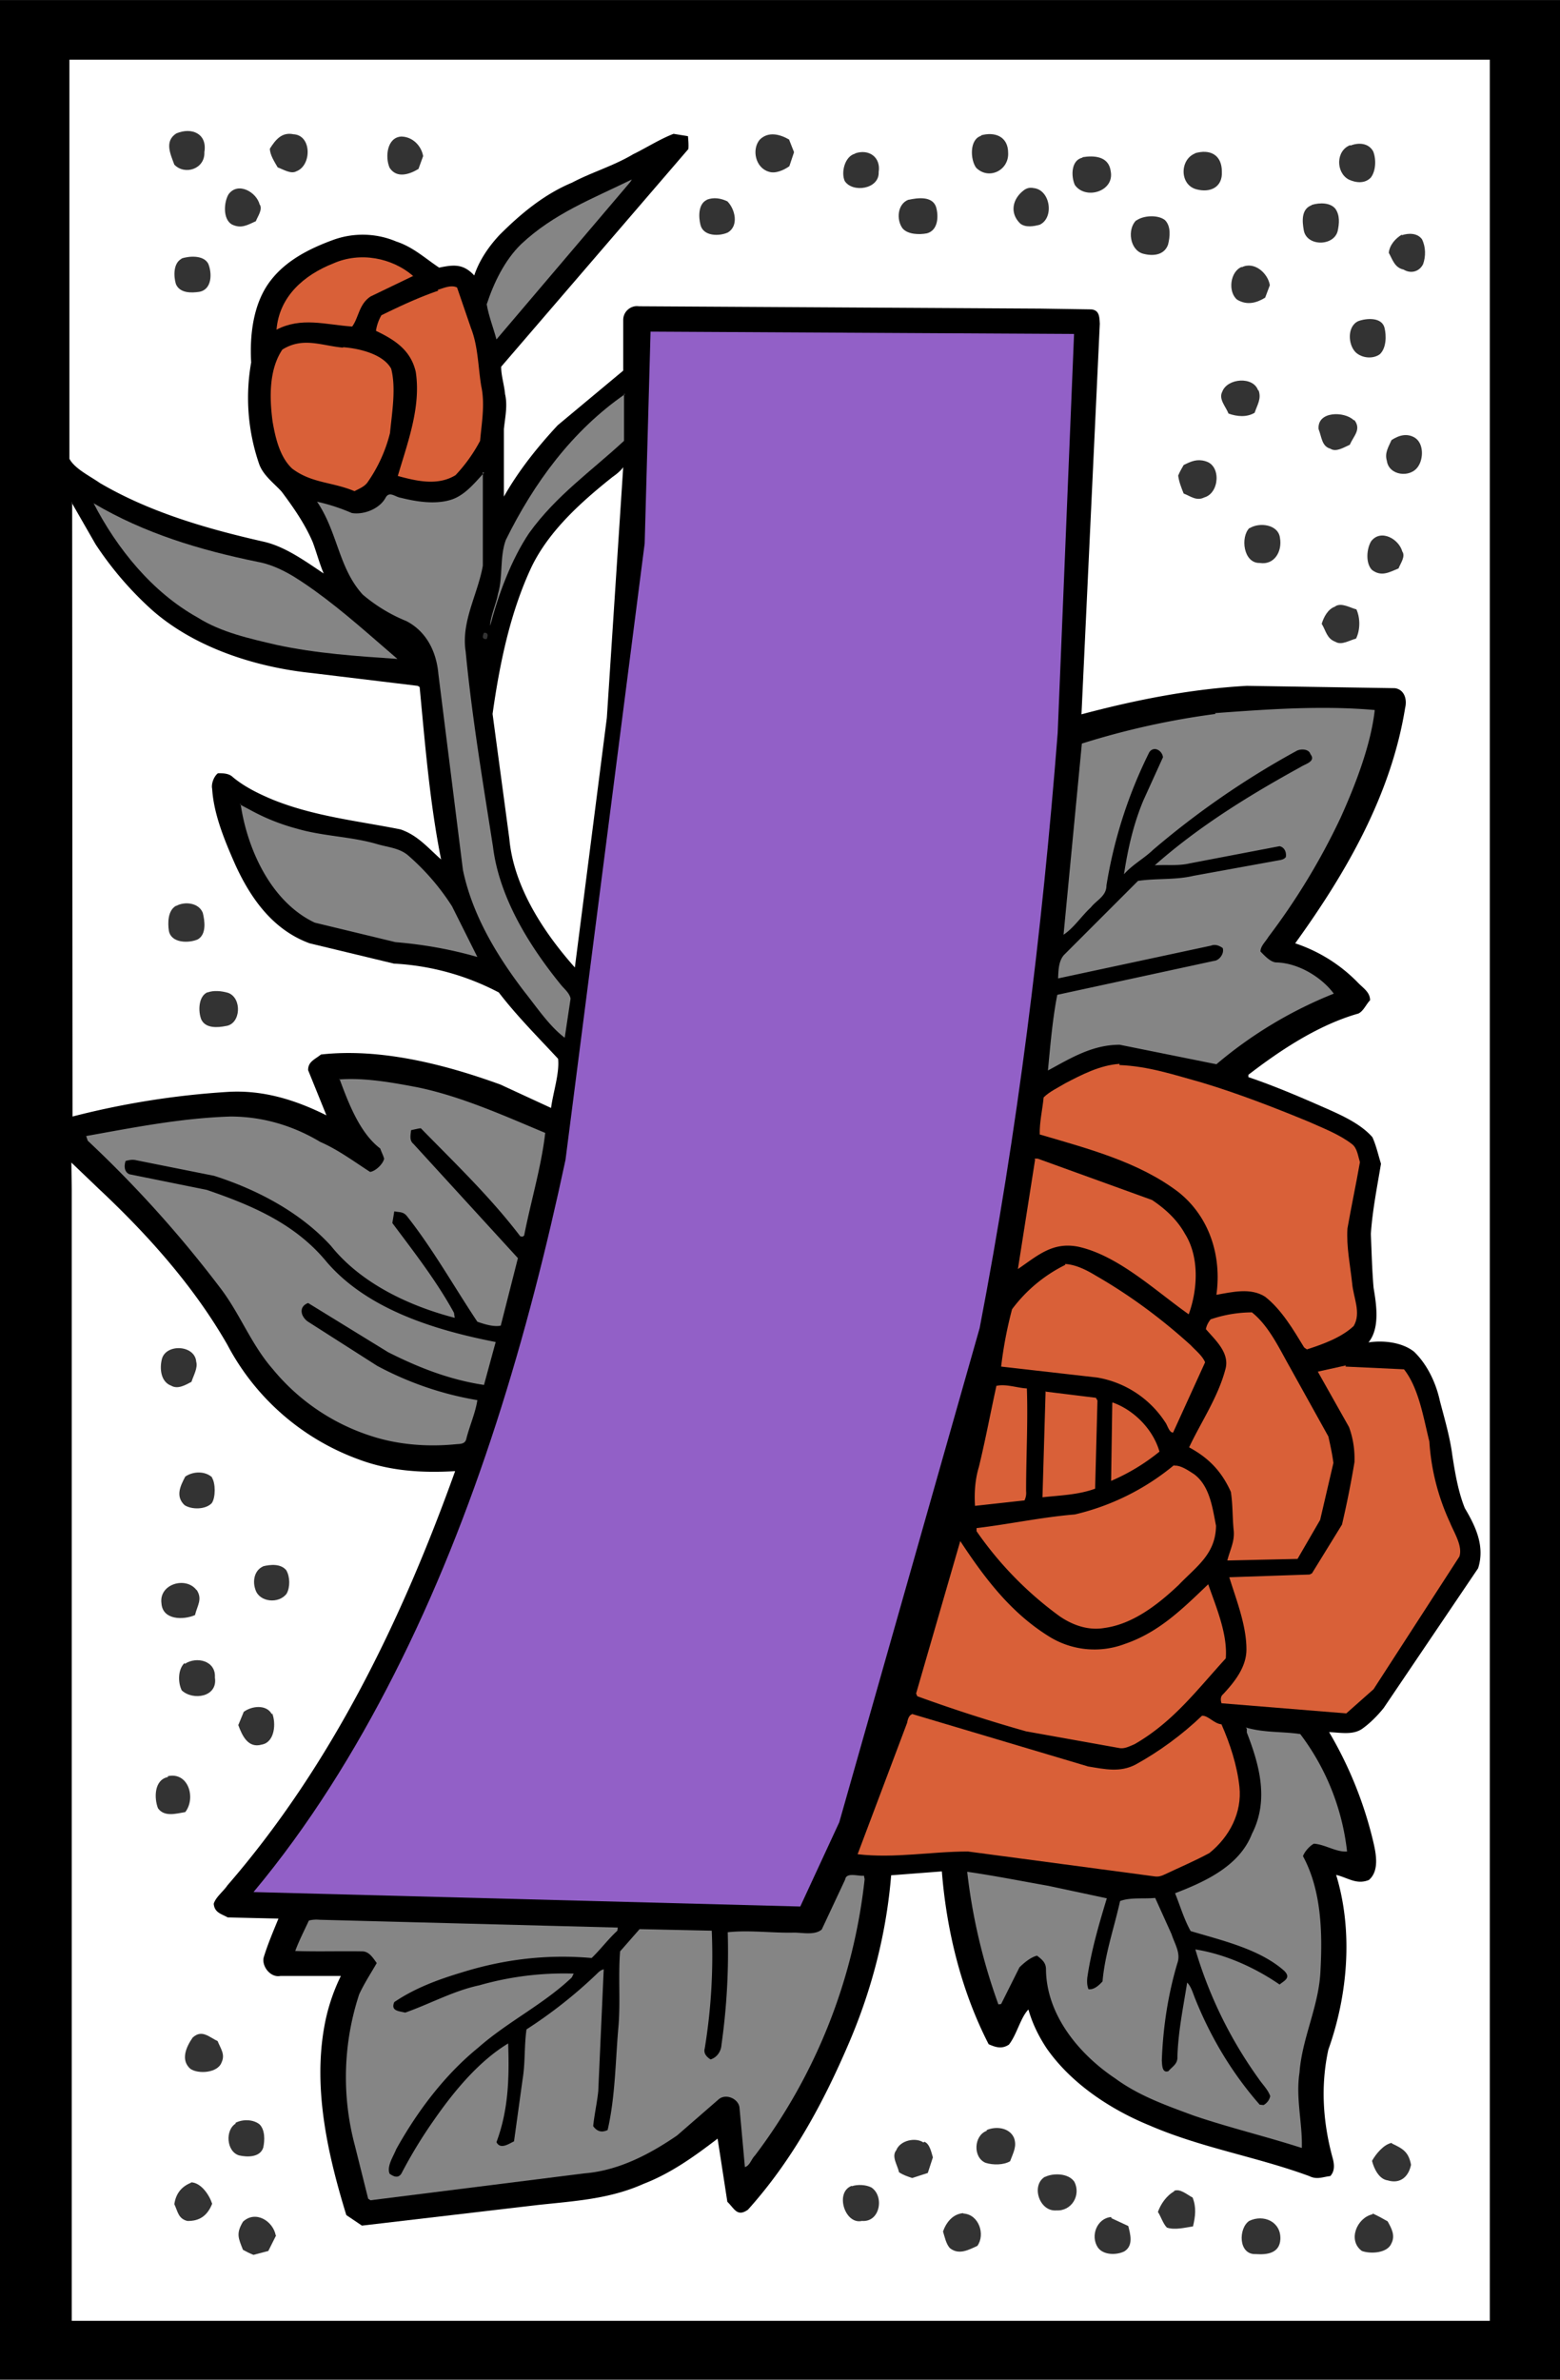
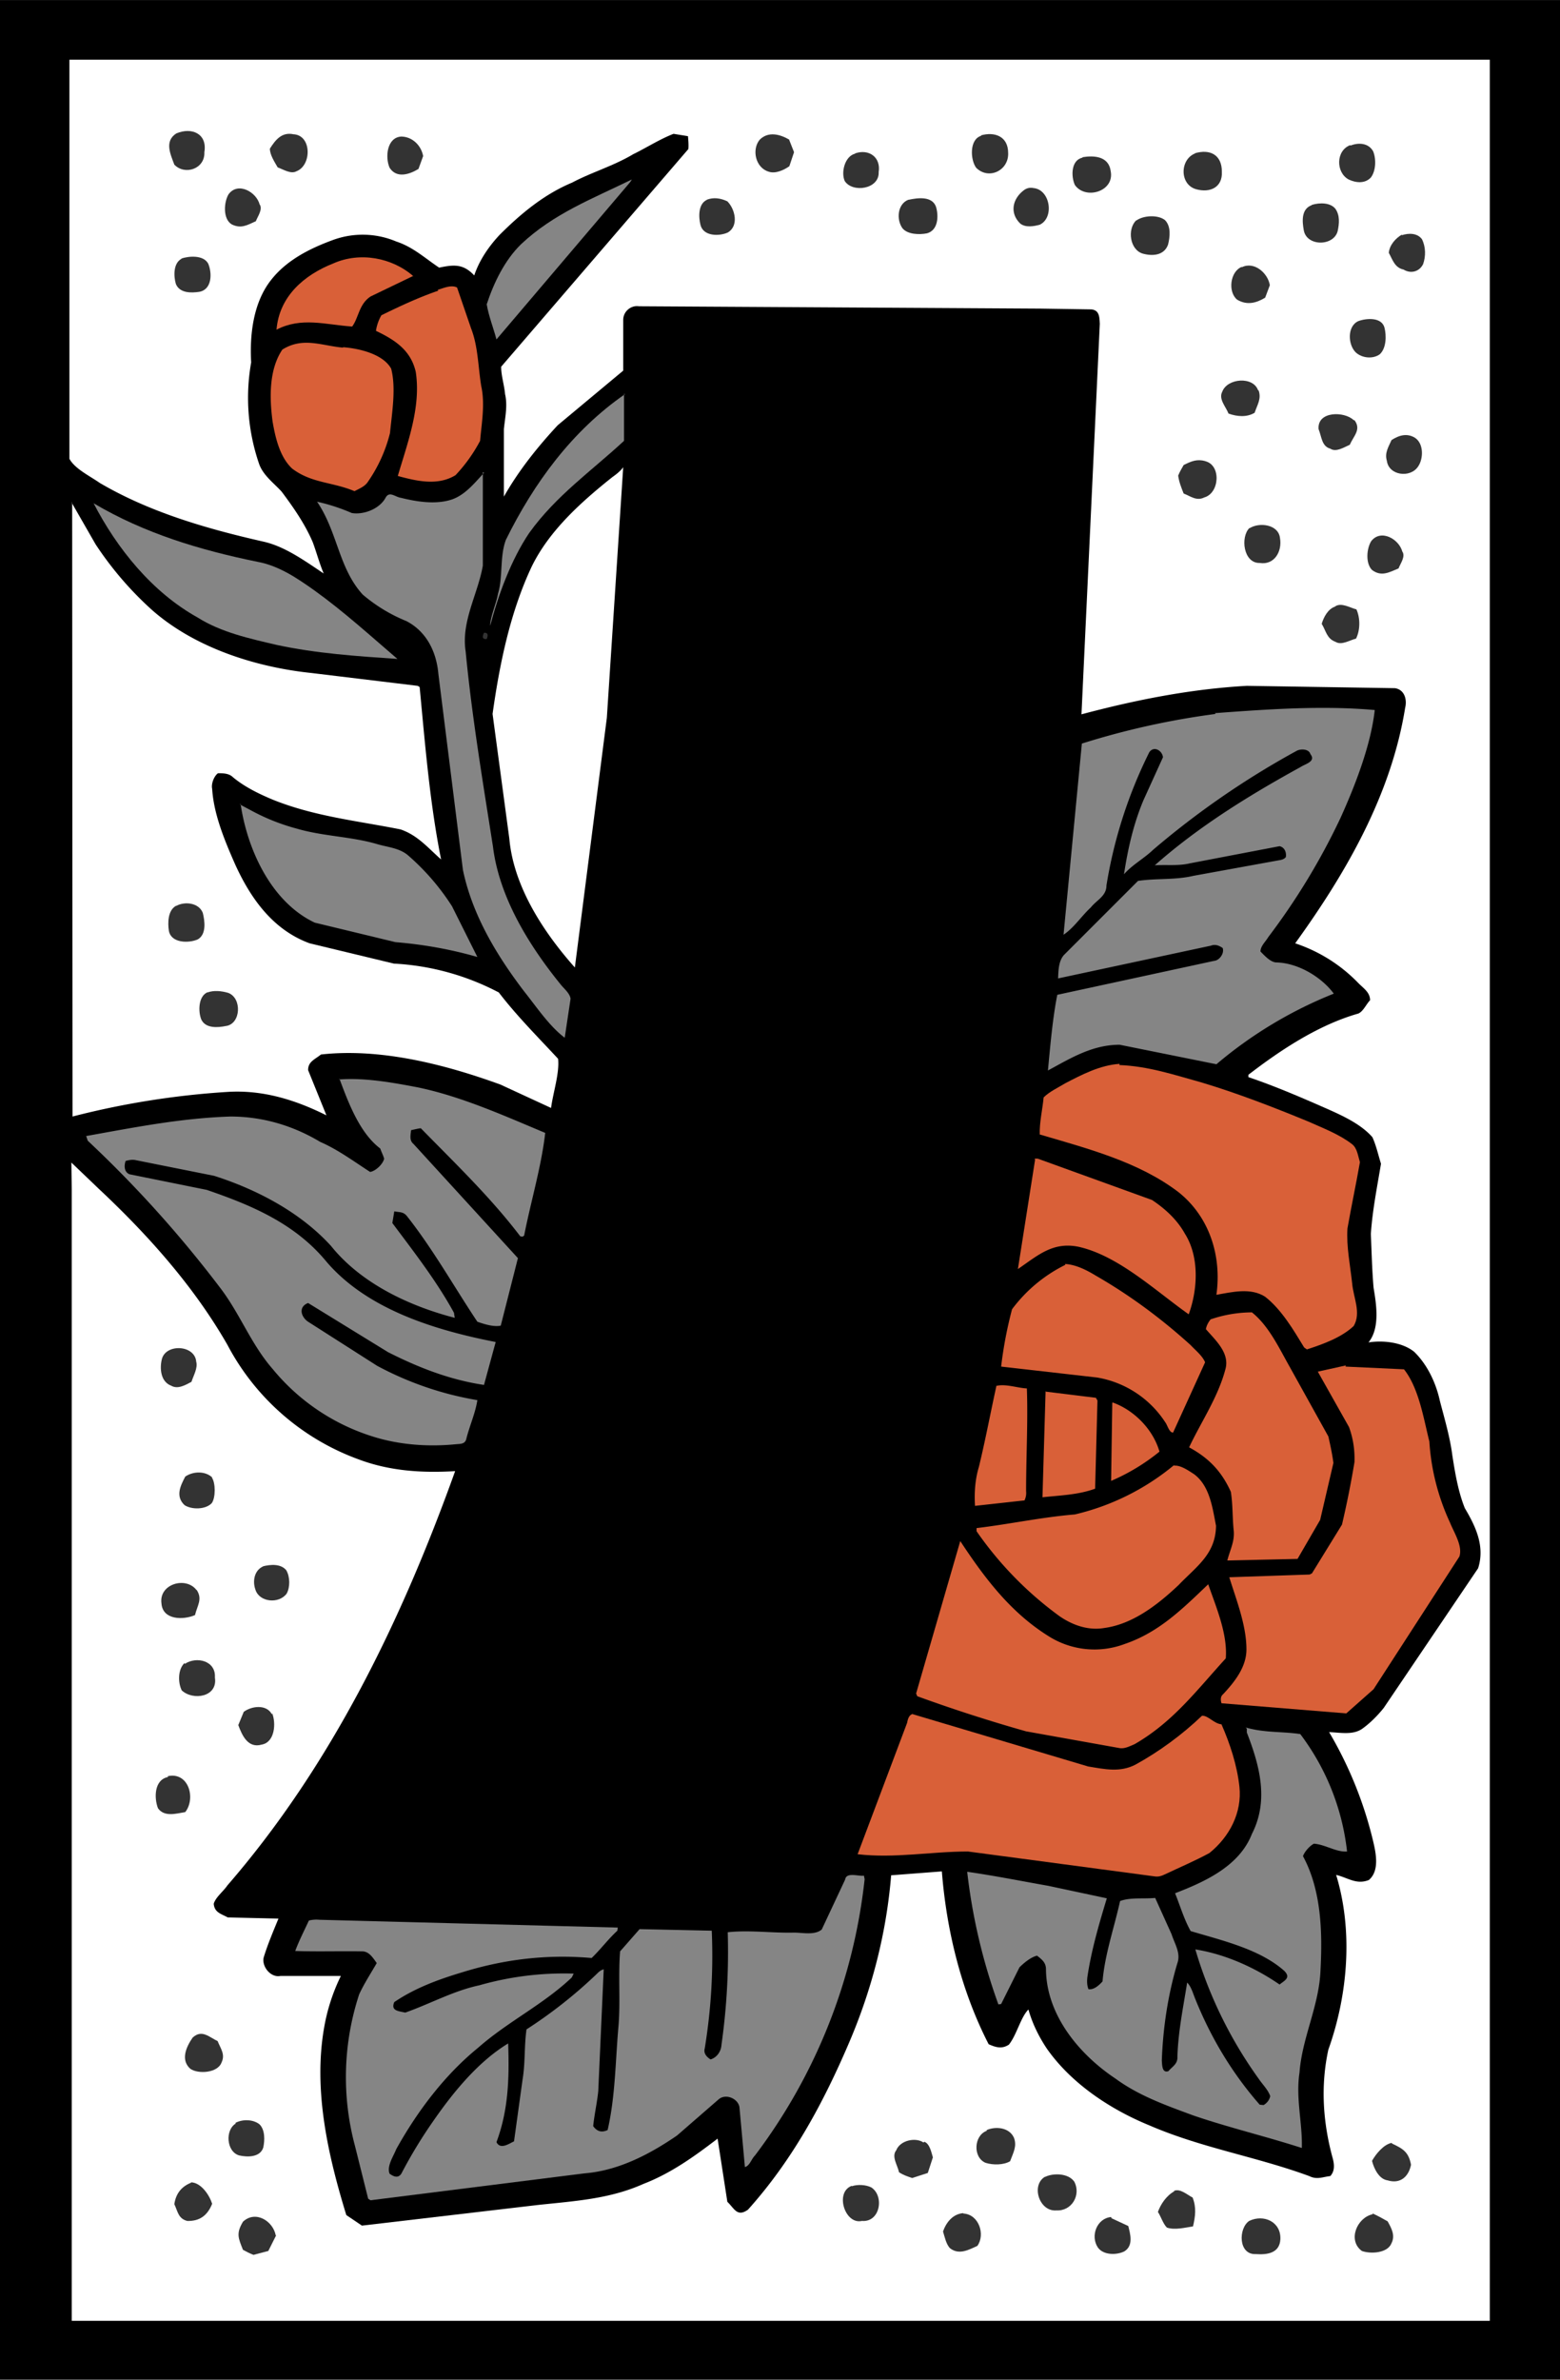
<svg xmlns="http://www.w3.org/2000/svg" viewBox="0 0 400 610" width="533.3" height="813.3">
  <style>.B{fill:#333}.C{fill:#858585}.D{fill:#d96038}</style>
  <path d="M0 0h400v610H0V0z" />
  <path d="M18.4 15.3H382v.8 578 .8c-121.2 0-242.4 0-363.6 0V305l-.1-7 7 6.7c12.6 11.8 24.4 25 33 40A62 62 0 0 0 92 374.1c8 3 16.3 3.5 24.7 3C103 415.3 85 452.5 58.3 483.3c-1 1.5-3 3-3.5 4.7.2 2.3 2 2.6 3.6 3.5l13 .3c-1.4 3.4-2.8 6.7-3.8 10-.5 2.3 1.8 5.2 4.3 4.7h15.5a49 49 0 0 0-4.3 13.3c-2.8 16 1 32.7 5.7 48l4 2.7 45.2-5.3c9.3-1 18.3-1.5 27-5.4 7-2.7 13-7 19-11.6l2.5 16.2c1.8 1.7 2.5 4 5.3 2 11.4-12.7 19.3-27.3 26-43 5.8-13.6 9.5-28 10.7-42.7l13-1c1.2 15.2 5 30.7 12 44.3 1.8.8 3.4 1.3 5.2.1 2-2.5 3-7 5-9 1 3.6 2.7 7 4.7 10 6.3 9 16.3 15.6 26.3 19.7 13.4 5.8 27.4 8 41 13 2 1 3.5.2 5.4 0 1.3-1.4 1-3.3.5-5-2.4-9-3-18.2-1-27.4 5-14 6.4-30.4 2-44.8 3 .7 5.2 2.6 8.4 1.3 2.8-2.4 1.8-7 1-10.3a101 101 0 0 0-11.2-27.6c2.8.1 6 .8 8.4-.8 2-1.4 4-3.4 5.6-5.4L379 402c1.8-5.6-.6-10.7-3.4-15.4-1.7-4.2-2.5-9-3.2-13.5-.6-4.7-2-9.4-3.2-14-1-4.6-3.2-9.3-6.6-12.6-3-2.4-7.8-3-11.7-2.4 3-3.7 2-9.8 1.3-14-.4-4.6-.5-9.2-.7-13.8.4-6 1.6-12 2.6-18-.7-2.2-1.2-4.6-2.2-6.8-2.8-3.2-7.2-5.3-11-7-6.8-3-13.7-6-20.8-8.4v-.6c8.3-6.4 18-12.8 28.2-15.7 1.3-.6 2-2.4 3-3.4 0-2-1.6-3-3-4.4a40 40 0 0 0-16.2-10.2c13-18 24.6-38 28.2-60.4.5-2-.1-4.6-2.6-5l-38-.6c-14.4.8-28.5 3.6-42.4 7.3L282 83c-.1-1.8-.1-3.5-2.2-3.7l-13-.2-103-.6c-2-.3-4 1.3-4 3.5v13L143 109c-5.2 5.6-10 11.6-13.8 18.3V110c.3-3 1-6 .3-9-.2-2.3-1-4.7-1-7l48-55.8c.1-1 0-2.2-.1-3.3l-3.7-.6c-3.6 1.4-7 3.6-10.3 5.2-5 3-10.6 4.6-15.7 7.3-7.2 3-13.2 8-18.6 13.4-2.8 3-5.2 6.5-6.5 10.4-2.8-3-5.2-2.8-9-2-3.6-2.4-6.7-5.3-11-6.7-5.2-2.2-11-2.3-16.2-.4-6 2.2-12 5.2-16 10.4-4.5 5.8-5.4 14-5 21a52 52 0 0 0 2 25.9c1 3 3.8 5 5.8 7.2 3 4 6 8.3 8 13 1 2.7 1.7 5.4 2.8 8-4.8-3.2-10-7-15.6-8.2-14.5-3.3-29-7.5-41.8-15-2.4-1.7-6.4-3.6-7.8-6.2V15.3z" fill="#fff" />
  <path d="M45.2 34.2c4-1.7 8 .1 7.2 4.8.2 4.3-5 6-7.7 3.2-1-2.7-2.6-6 .5-8zm29.8.2c5 0 5 8 1 9.5-1.4.8-3.4-.5-4.8-1-.8-1.4-2-3.2-2-4.8 1.4-2.2 3-4.3 6-3.7zm127.3 1.3l1.3 3.3-1.2 3.6c-1.4 1-3.6 2-5.3 1.4-3.4-1-4.4-5.7-2.3-8.2 2.2-2.2 5.2-1.4 7.6 0zm49.2-1c3.5-1 7 .2 7 4.5.2 4.5-5 7-8.2 3.8-1.5-2-1.8-7.3 1.3-8.2zM103 35c2.8.1 5 2.3 5.5 5l-1.2 3.3c-2.3 1.4-5.6 2.5-7.4-.3-1.2-2.7-.7-7.8 3-8zm243.3 2.3c2-.8 4.6-.7 5.8 1.5.8 2 .7 5-.6 6.7-1.5 1.6-3.8 1.4-5.7.5-3.3-1.8-3.3-7.4.4-8.8zm-127 2c3.5-1.2 6.6 1 6 4.8.2 4.4-6.7 5.4-8.7 2.3-1-2.2 0-6.3 2.6-7zm87 0c4-1.2 7 .4 7 4.7.2 4-3 5.5-6.6 4.5-4.3-1.2-4.2-7.7-.2-9.2zm-28.8 1c3-.5 6.8-.3 7.3 3.6 1 5.2-6.5 7.4-9.2 3.5-1-2.2-1-6.4 2-7z" class="B" />
  <path d="M162 46c-.3.6-.7 1-1.2 1.6L127.3 87c-.8-3-2-6-2.5-9 1.8-5.5 4.6-11.3 8.8-15.4C142 54.7 151.8 51 162 46z" class="C" />
  <path d="M66.6 52.4c.8 1.3-.5 3-1 4.3-2.2 1-3.8 2-6.2.8-2.3-1.4-2-5.7-.8-7.7 2.4-3.3 7.2-.6 8 2.7zm196-3.7c.7-.5 1.5-.7 2.4-.5 4.3.4 5.4 7.6 1.6 9.4-1.5.4-3.6.8-5-.3-2.8-2.7-2-6.4 1-8.6zm-81.4 2.5c1.8-.7 3.6-.4 5.3.4 2 2 3 6.3.1 8-2.2 1-6.3 1-7-2-.5-2-.6-5.4 1.7-6.4zm51.8 0c2.3-.5 6-1 7 1.8.7 2.3.6 6-2.3 6.8-2 .4-5 .3-6.3-1.3-1.6-2.2-1.3-6.2 1.5-7.3zm103.4 1.3c2-.6 4.7-.6 6 1 1.2 1.7 1 3.8.6 5.7-1 4-8 4-8.7-.2-.4-2.2-.7-5.4 2-6.4zm-45 4c1.8-1.3 5.5-1.5 7.3-.1 1.6 1.6 1.3 4.3.8 6.3-1 2.8-4 3-6.5 2.3-3.3-1-4-6.2-1.7-8.5zm68 3.8c1.8-.6 4-.6 5.2 1 1 2 1 4.4.3 6.4-1 2-3.2 2.5-5 1.4-2.3-.5-2.8-2.5-3.8-4.3.2-2 1.7-3.7 3.4-4.7zm-313 6c2-.7 5.8-1 7 1.3 1 2.4 1 6.6-2.3 7.2-2 .3-5 .4-6-2-.6-2-.7-5.4 1.5-6.5z" class="B" />
  <path d="M106 70.7L95 76c-3 2-3 5.4-4.7 7.7-7-.5-13-2.5-19.4.8.7-8.5 7-14 14.6-17 6.8-3 15-1.5 20.5 3.3z" class="D" />
  <path d="M318.4 68.5c3.2-1.6 6.7 1.5 7.2 4.6l-1.2 3.2c-2.3 1.4-4.7 2-7.2.5-2.4-2-1.8-7.2 1.2-8.4z" class="B" />
  <path d="M112.2 74.3c1.4-.4 3.5-1.4 5-.6l3.6 10.5c1.8 4.6 1.8 10 2.6 14.8 1 4.6.1 9.4-.3 14a40 40 0 0 1-6.3 8.8c-4.6 2.8-10 1.5-14.8.2 2.5-8.5 6-17.7 4.6-26.7-1.3-5.6-5.4-8.2-10.2-10.5.2-1.4.7-2.8 1.4-4 4.7-2.3 9.6-4.6 14.6-6.3z" class="D" />
  <path d="M348.3 82.3c2.2-.8 6-1 6.7 1.7.5 2 .5 5.2-1.2 6.8-1.8 1.3-4.6 1-6.2-.5-2-2-2.2-6.7.7-8z" class="B" />
-   <path d="M166.8 85l108.6.6-4.2 102.3c-4 51.2-10.3 102-20 152.5l-36 126.7-10 21.6L65 485c14.2-17 26-36 36-55.7 21-41.3 34.4-87 44-132l20.3-158 1.5-54z" fill="#9260c7" />
  <path d="M88 89c4 .3 10.2 1.7 12.3 5.5 1.3 5 .2 11.3-.3 16.5a38 38 0 0 1-5.6 12.4c-.8 1.3-2.2 1.8-3.5 2.5-5.7-2.4-11-2-16-5.8-3.2-3-4.3-8-5-12-.8-6-1-13.3 2.5-18.5 5.3-3.3 10-1 15.5-.5z" class="D" />
  <path d="M322.7 100c.8 2.2-.3 3.7-1 5.8-2 1.2-4.5 1-6.7.2-.7-1.8-2.6-3.7-1.6-5.6 1.3-3.5 8-4 9.2-.3z" class="B" />
  <path d="M160 101v12c-8.3 7.7-17.4 14-24.3 23.6-4.6 6.8-8 16-10 23.8-.1-2 1.6-5.8 2-8.2 1.3-4.4.4-9.5 2-13.8 7.2-14.6 17-28 30.6-37.4z" class="C" />
  <path d="M347.3 107.7c1.8 2.4-.2 4-1.2 6.3-1.4.6-3.5 2-5 1-2.2-.6-2.2-3-3-5-.4-4.7 6.7-4.6 9-2.3zm15.5 4.5c2.3 1.5 2.2 5.4.8 7.4-2 3-7.5 2.3-8-1.5-.6-2 .4-3.5 1.2-5.3 2-1.3 4-1.8 6-.6zm-53.8 6c4.2 1 3.7 8.2-.2 9.3-2 1-3.5-.3-5.3-1-.6-1.5-1.2-3-1.4-4.6.4-1 1-2 1.4-2.7 2-1 3.4-1.6 5.6-1z" class="B" />
  <path d="M123.8 121v24c-1.3 7.4-5.6 14.3-4.4 22 1.6 16.7 4.4 33.4 7 50 1.6 13 9.2 25.3 17.4 35.4.8 1 2.3 2.2 2.5 3.6l-1.5 10c-4-3-7.3-8-10.5-12-7-9.2-13.2-19.5-15.6-31l-6.3-50.3c-.5-5.6-3-10.8-8.2-13.5a41 41 0 0 1-11.2-6.8c-6.2-6.8-6.4-16-11.7-23.8a49 49 0 0 1 8.9 2.9c3 .5 7-1 8.6-3.8 1-2 2.5-.3 4-.1 4 1 8.6 1.7 12.5.6 3.7-1 6.3-4.3 8.8-7z" class="C" />
  <path d="M159.8 119.7l-4.2 64.3-8.2 64c-8-9-15.7-20.7-16.8-33l-4.3-32c1.8-12.8 4.5-26 10-37.7 4.5-9.3 12.8-16.7 20.7-23 1-.7 2-1.5 2.7-2.4zm-141.5 9l6.2 10.8a87 87 0 0 0 14.3 16.7c11 9.8 26.7 14.8 41 16.3l27.3 3.3.5.3c1.4 14.7 2.6 29.7 5.5 44.2-3.4-3-6-6.2-10.4-7.7-11-2.2-22-3.3-32.7-7.6-3.6-1.5-7.3-3.3-10.3-5.8-1-1-2.6-1-3.8-1-1 .7-1.8 2.7-1.5 4 .4 6.6 3.3 13.5 6 19.6 4 8.7 9.7 16.6 19 20L101 247a65 65 0 0 1 26.9 7.4c4.6 6 10 11.4 15.2 17 .4 3.7-1.3 8.7-1.8 12.6l-13-6c-14.3-5.2-30.8-9.4-46-7.7-1.6 1.3-3.3 1.8-3.3 4l4.7 11.6c-8-4-16.4-6.6-25.5-6a212 212 0 0 0-39.6 6.3l-.1-157.3z" fill="#fff" />
  <path d="M24 129c13 7.7 27.3 12 42 15 5.5 1 10.2 4.2 14.7 7.4 7.5 5.4 14.2 11.5 21.2 17.5-10.4-.7-20.8-1.4-31-3.6-6.8-1.6-14.2-3.2-20.2-7C39 151.8 30 140.6 24 129z" class="C" />
  <path d="M320.4 135.4c2.5-1.6 7.4-1 7.8 2.5.6 3.4-1.4 7-5.2 6.4-4.2.1-5-6.7-2.6-9zm39.2 6c.8 1.3-.5 3-1 4.3-2.4 1-4.4 2.2-6.8.4-1.7-1.7-1.4-5.5-.2-7.4 2.5-3.2 7.2-.5 8 2.8zm-17.2 14c1.6-1 3.8.4 5.4.8 1 2.2 1 5.3-.1 7.5-1.7.4-3.7 1.8-5.3.8-2.2-.8-2.4-2.8-3.5-4.6.5-1.7 1.6-3.8 3.4-4.4zM124 162.2c1-.1 1.3.4.8 1.6-1 .1-1.3-.4-.7-1.6z" class="B" />
  <path d="M311.5 182.8c13.5-1 27.5-2 41-.8-1 9-5 19.3-8.8 27.7a172 172 0 0 1-18.5 30.5c-.7 1.2-2 2.3-2 3.7 1 1 2.5 2.7 4 2.8 5.6.1 11.6 3.7 14.8 8a109 109 0 0 0-30.1 18.1l-24.8-5c-7 0-12.5 3.4-18.4 6.6.6-6.3 1.2-13.4 2.4-19.4l40.2-8.7c1.4-.1 2.7-2 2.2-3.3-1-.7-2-1-3-.6l-39.2 8.4c.1-2 .1-4.4 1.5-6l19-19c4.7-.7 9.6-.2 14.2-1.3l22-4c.7-.1 1.3-.3 1.7-.8.2-1.2-.3-2.5-1.6-2.8l-23 4.4c-3 .7-5.8.3-9 .5 11.3-10 24.3-18 37.4-25.2 1.2-.8 4-1.4 2.5-3.3-.4-1.4-2.6-1.4-3.6-.8a217 217 0 0 0-36.7 25.3c-2.4 2.3-5.3 3.8-7.5 6.3 1-6.5 2.4-12.8 5-19l5-11c-.2-1.7-2.3-3-3.5-1.3a119 119 0 0 0-11 34.2c0 2.7-2.5 3.7-4 5.6-2.4 2.2-4.3 5.2-7 7l4.7-49a201 201 0 0 1 34.3-7.6zm-250 23.4l3 1.6a53 53 0 0 0 11.6 4.6c6.8 2 14 2 20.7 4 2.8.8 5.8 1 8 3a60 60 0 0 1 11.1 12.9l6.5 13c-7-2-13.8-3.2-21-3.8l-20.7-5c-11.2-5.3-17.3-18.8-19-30.4z" class="C" />
  <path d="M45.2 232.2c2.2-1.2 5.8-.8 6.8 1.8.5 2 1 5.5-1.3 6.8-2.3 1-6.8 1-7.4-2.2-.3-2-.3-5.2 1.8-6.4zm8 22.2c1.6-.6 3.6-.4 5.3.1 3.6 1.3 3.3 8-.6 8.5-2 .4-5.2.7-6.3-1.7-.8-2-.8-6 1.7-7z" class="B" />
  <path d="M287 273c7.5.3 14 2.5 21.2 4.5 9.3 2.8 18.3 6.3 27.3 10 3.8 1.7 8 3.3 11.2 5.8 1.3 1 1.5 3 2 4.6-1 5.7-2.2 11.3-3.2 17-.3 4.6.7 9.4 1.2 14 .3 3.7 2.4 7.6.4 11-3.2 3-8 4.7-12 6l-.7-.5c-2.8-4.6-5.8-9.7-10-13-3.7-2.4-8.5-1.2-12.5-.5 1.4-10-1.8-20-9.7-26.3-10.2-7.8-23.4-11.2-35.6-14.8-.1-3 .7-6.4 1-9.5 1.5-1.5 3.7-2.5 5.5-3.6 4.2-2.2 9-4.7 14-5z" class="D" />
  <path d="M87 276.7c6.5-.5 13.7.8 20 2 11.2 2.3 22.3 7.3 32.8 11.7-1 8.7-3.7 17.6-5.4 26.3l-.4.3-.6-.1c-7.6-10-16.8-18.8-25.5-27.7-.8.1-1.6.3-2.5.5-.1 1.2-.5 2.6.6 3.5l26.8 29.3-4.4 17.3c-1.8.4-4.3-.4-6-1-6-9-11.3-18.5-18-27-1-1.3-2-1-3.3-1.3l-.5 3c5.6 7.5 11.3 14.8 15.8 23l.2 1.3c-11.6-3-24-8.8-31.7-18.4-7.8-8.6-19-14.5-30-18l-20-4c-.8-.2-1.7-.1-2.7.2-.4 1.2-.4 2.8 1 3.4L53 305c11.7 4 22.7 8.7 30.7 18.4 10.5 12.3 28 17.6 43.4 20.6l-3 11c-8.7-1.3-16.7-4.4-24.6-8.4L79 334c-2.6 1-1.8 3.6 0 4.8l17.7 11.3c8 4.3 16.7 7.3 25.7 8.8-.5 3.3-2 6.6-2.8 9.8-.3 1.5-1.5 1.4-2.7 1.5-7 .7-14.5.2-21.4-2a54 54 0 0 1-25.6-17.3c-5.5-6.3-8.3-14-13.3-20.6a301 301 0 0 0-34.1-37.9l-.4-1.2c12.3-2.2 24.3-4.6 37-5 8.2 0 16 2.3 23 6.5 4.6 2 8.6 5 12.8 7.7 1.4-.2 3.3-2 3.6-3.4-.3-1-.7-1.7-1-2.6-5.3-4-8.2-11.8-10.5-18z" class="C" />
  <path d="M265.3 297h.8l29.3 10.6c3.3 2.2 6.4 5 8.4 8.6 3.8 6 3.3 14.4 1 20.7-8.5-6-18-15-28.2-17.3-6.7-1.4-10.6 2.3-15.6 5.7l4.4-28zm7.7 27c2.8.1 5.7 1.6 8 3 8.7 5 16.8 11 24.3 17.8 1.2 1.3 3 2.7 3.7 4.4l-8.2 18c-1 .1-1.5-2-2-2.6a26 26 0 0 0-17.5-11.5l-24.6-2.8a106 106 0 0 1 2.8-14.7 38 38 0 0 1 13.7-11.4zm48 12.4c4.3 3.4 7 9.2 9.6 13.8l10 18c.5 2.2 1 4.5 1.3 6.8l-3.4 14.6-5.8 10-18 .4c.7-2.8 2-5 1.6-8-.3-3.2-.2-6.5-.7-9.6-2.4-5.3-5.7-8.7-10.7-11.4 3-6.4 7.4-12.8 9.3-20 1.2-4.2-2.6-7.5-5-10.3.2-1 .6-1.7 1.2-2.5a33 33 0 0 1 10.8-1.8z" class="D" />
  <path d="M50.3 349c.5 1.6-.7 3.6-1.2 5.2-1.5.8-3.5 2-5.2 1-2.7-1-3-4.4-2.4-6.8 1-4 8.3-3.7 8.8.5z" class="B" />
  <path d="M345 350.3l15 .7c3.8 4.8 5 12.5 6.5 18.5a58 58 0 0 0 5.3 20.8c1 2.5 3.3 6 2.4 8.7l-22 34-7 6.2-32-2.6c-.3-1-.2-1.8.4-2.3 3-3.2 6-7 6-11.5 0-6.2-2.6-12.7-4.4-18.5l20.6-.7.6-.3 7.7-12.5a249 249 0 0 0 3.2-16c.1-3-.3-6-1.4-9l-8-14.2 7.2-1.6zm-89.7 5c2.4-.7 5.6.5 8 .6.3 8.6-.2 17.6-.2 26.3.1 1-.1 1.7-.4 2.4L250 386c-.2-3.3 0-6.7 1-10 1.7-7 3-14 4.5-20.8zm12.7 1.4l13 1.6.4.7-.6 22.6c-4.4 1.6-9 1.7-13.5 2.2l.8-27.2zm17.3 2.8c5.6 2 10.4 7 12 12.6a52 52 0 0 1-12.4 7.5l.3-20zm15.7 16.2c1.7-.2 3.8 1.3 5.2 2.2 4 3 4.7 8.6 5.6 13.2-.1 7.3-5 10.4-9.6 15.2-5.3 5-11.7 10-19 11-4 .7-8-.6-11.5-3a91 91 0 0 1-21.3-21.8v-.8c8.4-1 16.7-2.8 25.2-3.5a62 62 0 0 0 25.5-12.7z" class="D" />
  <path d="M54.3 378.7c1 1.4 1 5.2 0 6.6-1.6 1.7-5.2 1.7-7 .5-2.4-2.3-1-5 .2-7.3 2-1.4 5.2-1.5 7 .3z" class="B" />
  <path d="M246.2 395c6.2 9.4 12.8 18.2 22.5 24.3a22 22 0 0 0 19.7 2.1c8.8-3 14.8-9 21.4-15.3 2 5.8 5 12.7 4.5 19-7.5 8.2-13.5 16.3-23.4 22-1.2.5-2.5 1.2-3.8 1l-24-4.3a396 396 0 0 1-27.9-9l-.3-.7 11.3-39z" class="D" />
  <path d="M67.4 401.5c2-.5 4.6-.7 6 1 1 1.7 1 4.4.1 6-2 2.7-7 2.2-8-1-.8-2.2-.3-5 2-6zm-17 6c1.6 2.4.2 4-.4 6.5-3 1.3-8.3 1.3-8.6-3-.7-5 6.3-7 9-3.4zm-3 19c3-2 8-.8 7.7 3.5.8 5-5.6 6-8.5 3.3-1-2-1-5.4.7-7zm22.4 12.7c1 2.5.7 7.4-2.7 8-3.5 1-5-2.3-6-5l1.4-3.4c2-1.5 5.8-2 7.2.6z" class="B" />
  <path d="M233.7 439.3l45.3 13.5c4.3.7 8.2 1.6 12.2-.5 6-3.3 12-7.7 17-12.5 1.6-.1 3 2 5 2.2 2.2 5 4 10.5 4.6 16 .7 6.6-2.5 12.8-7.7 17-3.7 2-7.7 3.7-11.5 5.5-.8.4-1.6.6-2.4.5l-48-6.4c-9.5 0-18.7 1.8-28.3.7l12.7-33.7c.2-1.2.6-2 1.3-2.2z" class="D" />
  <path d="M319.4 442.8c4.7 1.4 9.4 1 14 1.7a61 61 0 0 1 12 30.1c-2.8.2-5.6-1.8-8.5-2-1 .5-2.4 2-2.8 3.2 4.7 8.7 5 19.4 4.5 29-.3 9.3-4.7 17.3-5.4 26.5-1 6.6.8 13 .6 19.3-9.3-3-19-5.3-28-8.4-7-2.6-13.8-5-19.8-9.4-9.3-6.2-17.7-16.3-17.8-28 0-1.7-1-2.5-2.3-3.5-1.6.4-3.3 1.8-4.5 3l-4.7 9.4-.7.1c-4-11-6.7-22.5-8-34 7 1 14 2.4 20.8 3.6l15 3.2c-2 6.6-4 13.4-5 20.3-.1 1-.1 2 .3 3 1.4.2 2.7-1 3.6-2 .6-7 3-13.8 4.5-20.6 2.7-1 6-.5 9-.8l4.2 9.3c.8 2.5 2.4 4.8 1.5 7.4-2.4 8-3.7 16.5-4 25 .1 1 0 3.3 1.7 2.7 1-1.2 2.4-1.8 2.3-3.7.2-6.5 1.5-12.7 2.5-19 1 1 1.4 2.5 2 4 4 10 9.5 19.2 16.6 27.3l1 .1c1-.6 1.5-1.4 1.7-2.3-.6-1.7-2-3-3-4.5a110 110 0 0 1-16.2-33.1c7.6 1.2 15.2 4.6 21.6 9 1.2-1 3-1.7 1.2-3.5-6.3-5.6-16-7.8-24-10.2-1.7-3-2.7-6.5-4-9.7 7.8-3 16.5-7 19.7-15.2 4.4-8.6 2-17.5-1.3-26v-1z" class="C" />
  <path d="M43 455.3c5.3-1.2 7.3 5.6 4.5 9.2-2.4.4-5.4 1.3-7-1-1-2.6-1-7.3 2.6-8z" class="B" />
  <path d="M221.5 480.7l.2 1a143 143 0 0 1-28.1 70.8c-1 1-1.3 2.6-2.6 3l-1.4-15.4c-.4-2.2-3.5-3.5-5.3-2l-10.7 9.3c-7 4.8-15 9-23.7 9.7L95 564l-.6-.4L91 550a68 68 0 0 1 1.1-38.8c1.3-2.8 3-5.4 4.5-8-1-1.4-2-3-3.7-3-5.7-.1-11.5.1-17.2-.1 1-2.7 2.3-5.2 3.5-7.8.8-.2 1.7-.3 2.7-.2l76.5 2-.1.8c-2.4 2.2-4.3 4.8-6.6 7-11.4-1-22.4.3-33.3 3.7-6 1.8-12 4-17.3 7.6-1 2.3 1.2 2.3 2.8 2.7 6.5-2.3 12.4-5.6 19-7a79 79 0 0 1 24.2-3l-.5 1c-7.4 7-16.4 11.3-24 18-8.6 7-15.6 16.3-21 26-.7 1.8-2.5 4.4-1.7 6.3 1.4 1 2.3 1 3 0 2.5-4.8 5.3-9.4 8.4-13.8 5-7.2 11.4-15 19-19.6.3 8.7.1 17-3 25.3 1 2 3.2.4 4.5-.2L134 533c.7-4.2.4-8.6 1-12.8A120 120 0 0 0 153 506c.5-.5 1-1 1.8-1.2l-1.4 31.2c-.3 3-1 6-1.3 9 1 1.4 2.2 1.7 3.7 1 2-8.6 2-18 2.8-26.8.5-6.3-.1-12.7.4-19l5-5.7 18.5.4a147 147 0 0 1-1.8 30.2c-.3 1 .2 2 1.5 2.8 1.6-.5 2.7-2 2.8-3.8a170 170 0 0 0 1.6-28.8c5.4-.6 11.2.2 16.6.1 2.3-.1 5.6.8 7.5-.8l6-12.8c.3-2 3.4-.8 4.8-1z" class="C" />
  <path d="M55.8 523.2c.8 2 2 3.4 1 5.5-1 2.7-6 3-8 1.6-2.6-2.3-1-5.7.6-8 2.4-2.2 4.2-.1 6.6 1zm4.5 21c1.8-1 4.5-1 6.2.3 1.5 1.4 1.4 4.2 1 6-.8 2.5-4 2.5-6.2 2-3.3-1-3.6-6.6-.8-8.2zM253 546c2.3-1 5.8-.7 7 2 .8 2.2-.2 3.8-1 6-1.7 1-4.4 1-6.3.4-3.3-1.4-3-7 .3-8.2zm-16 3c1.4.5 1.8 2.7 2.2 4l-1.3 4-4 1.3c-1.2-.4-2.4-.8-3.4-1.5-.3-1.7-2-4-.7-5.6 1-2.6 5-3.4 7-2zm120 .5c2.8 1.3 4.2 2.2 4.8 5.4-.6 3-2.7 5-6 4-2.2-.3-3.5-3-4-5 1-1.8 3-4.2 5-4.6zm-89 8.5c2-1 6-1 7.5 1.3 1.7 3.4-.7 7.5-4.6 7.3-4.4.4-6.6-6.4-3-8.6zm-219 1.4c2.6.1 4.7 3.3 5.4 5.5-1.2 3-3.2 4.5-6.4 4.4-2.3-.6-2.4-2.4-3.3-4.3.4-2.7 1.8-4.5 4.3-5.5zm169.4 1c1.5-.5 3.6-.4 5 .3 3.4 2.2 2.3 9-2.4 8.6-4.4 1-7-7.4-2.6-9zm82.6 1.2c1.6-.7 3.4 1 4.8 1.7 1 2.6.7 4.8.1 7.4-2 .3-4.7 1-6.7.3-1-1-1.6-3-2.3-4 .7-2 2.2-4.2 4.2-5.3zM70.8 573l-2 4-3.8 1c-1-.4-1.8-.8-2.7-1.3-1.2-3-1.8-4.2 0-7.2 3.2-3 7.7-.2 8.4 3.5zm176.2-5.6c4 .2 5.7 5.4 3.6 8.3-2.2 1-4.7 2.4-7 .6-1-1-1.4-3-1.8-4.3.8-2.3 2.5-4.5 5.2-4.7zm105 0c1.3.6 2.6 1.3 3.8 2 1 1.8 2 3.6 1 5.6-1 2.6-5.4 2.8-7.6 2-3.7-2.7-1.3-8.5 2.7-9.4zm-67 1.2l4.3 2c.5 2 1.4 5-1 6.5-2 1-5.4 1-6.8-1-2-3-.2-7.5 3.4-7.8zm35.3.7c3.7-1.8 8.2.2 8 4.7-.2 3.6-3.4 4-6.3 3.8-4.5.2-4.5-6.6-1.7-8.5z" class="B" />
</svg>